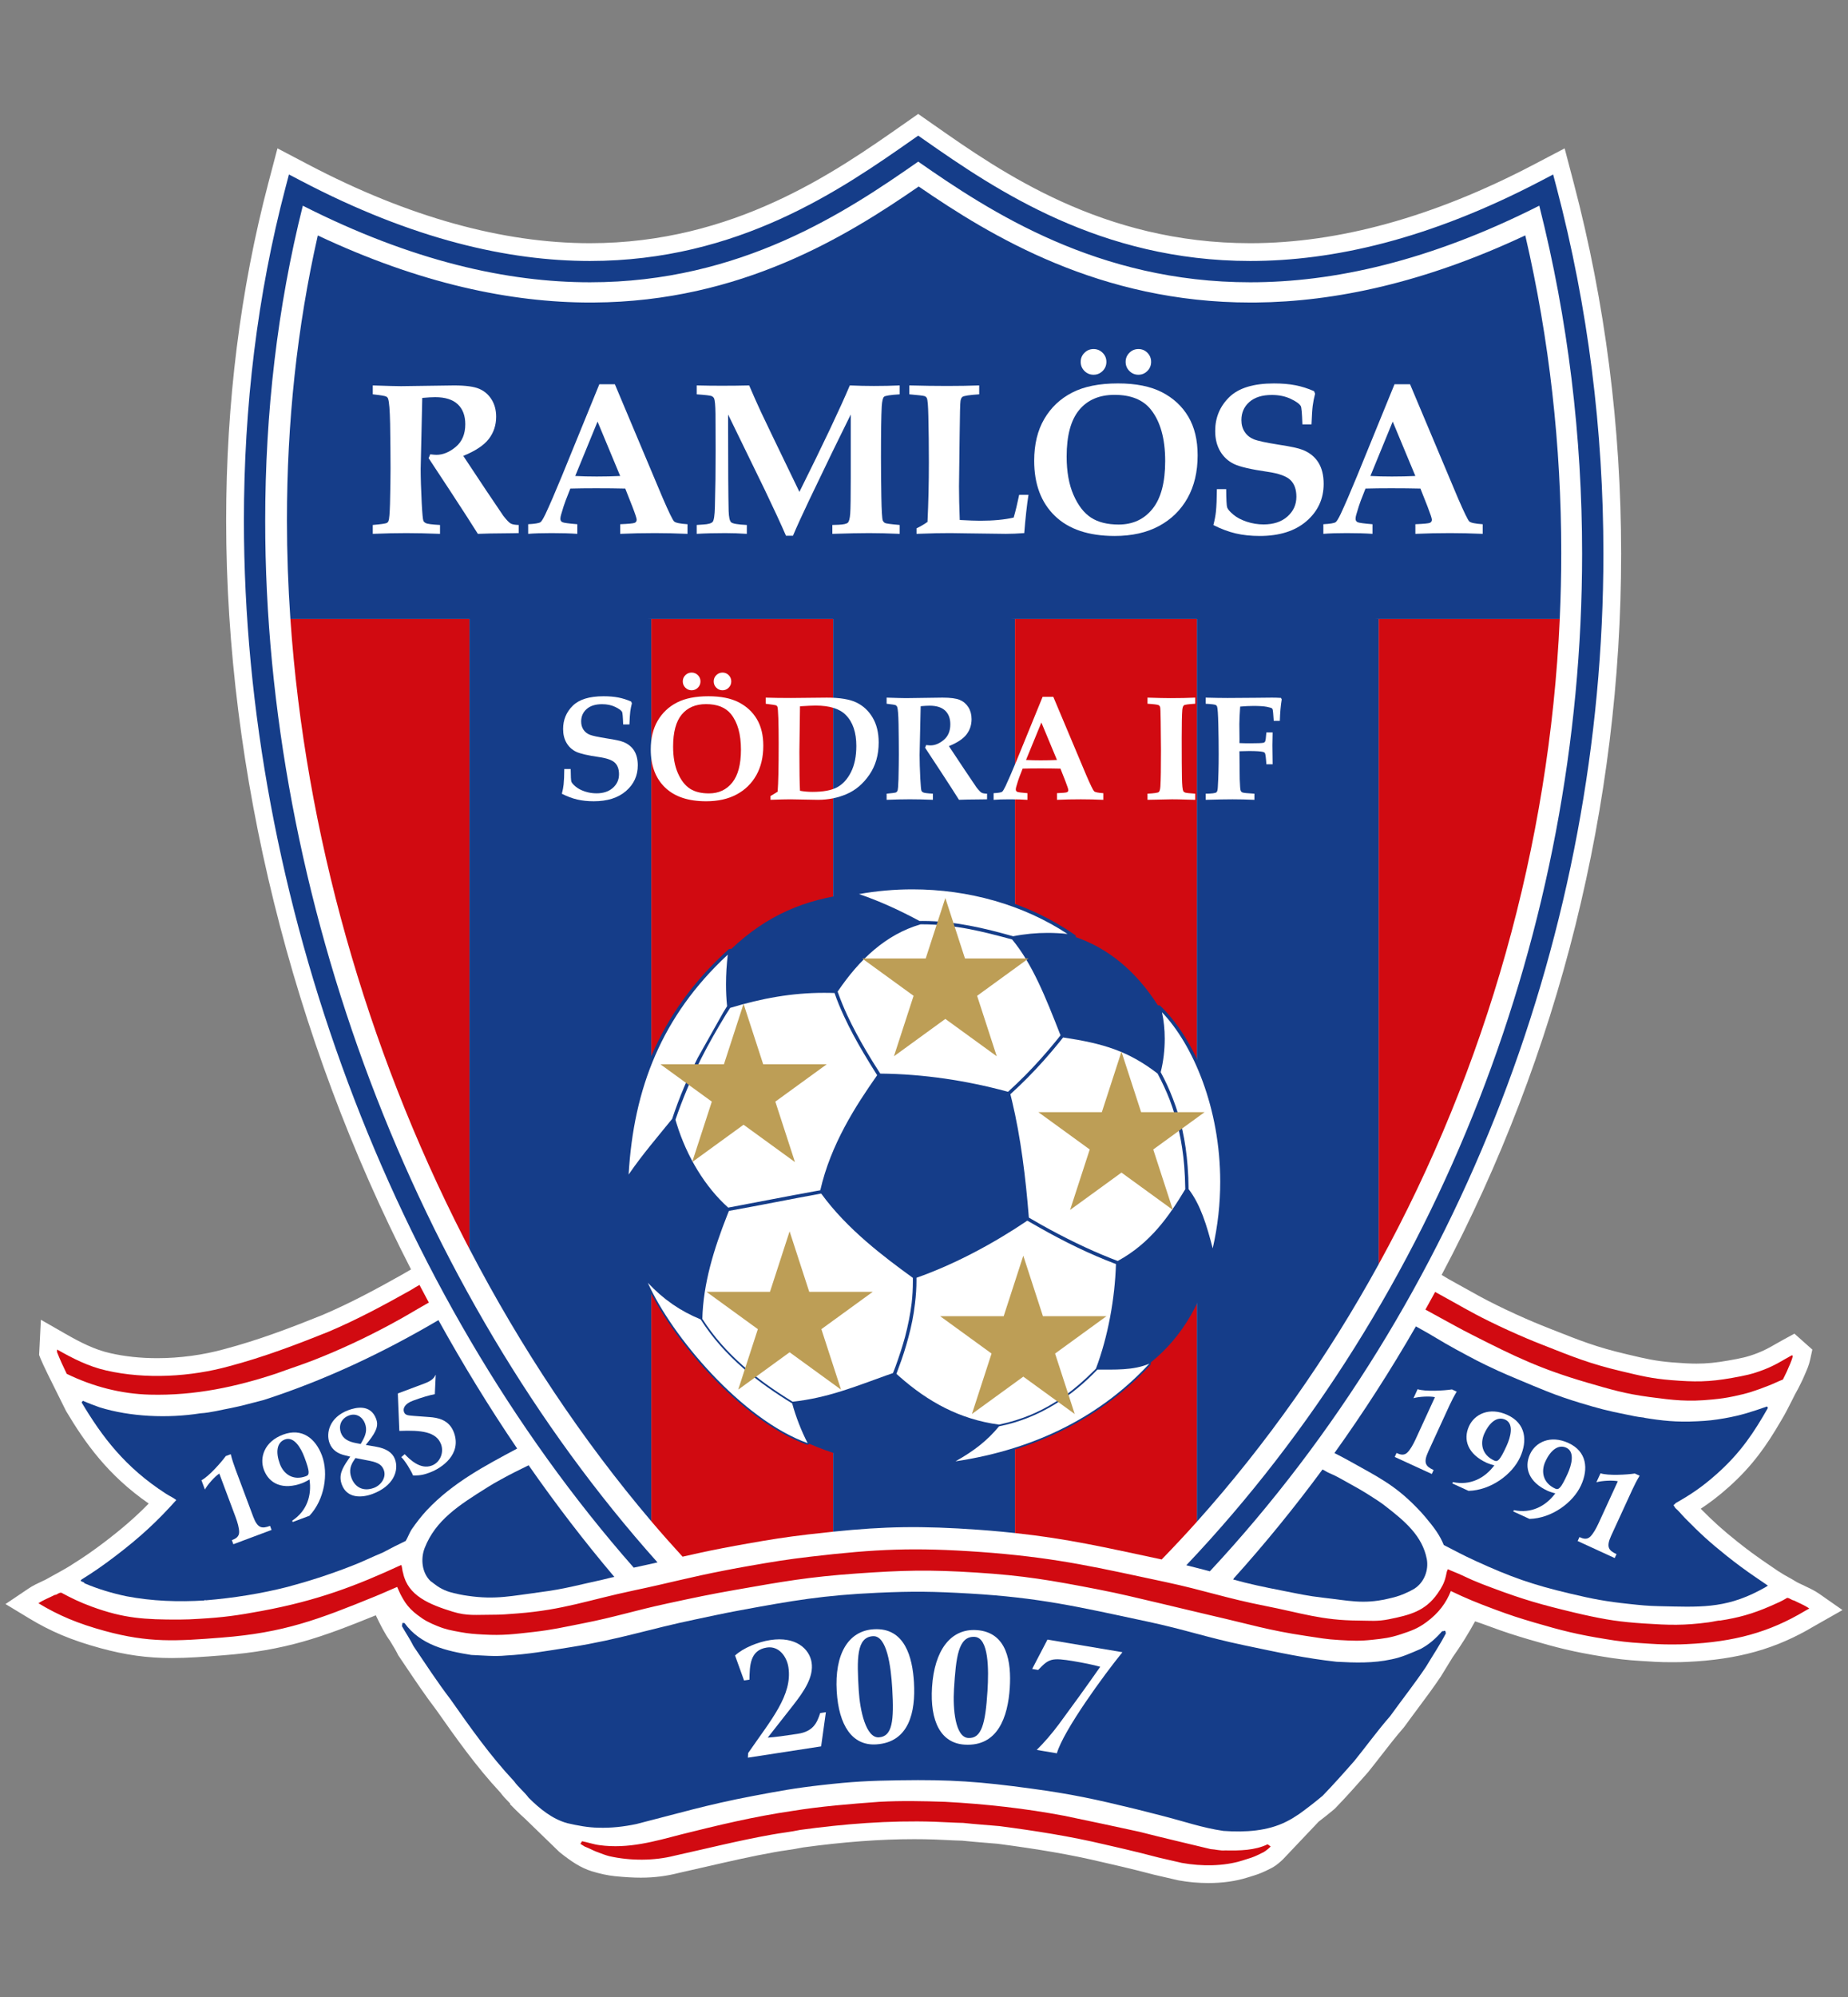
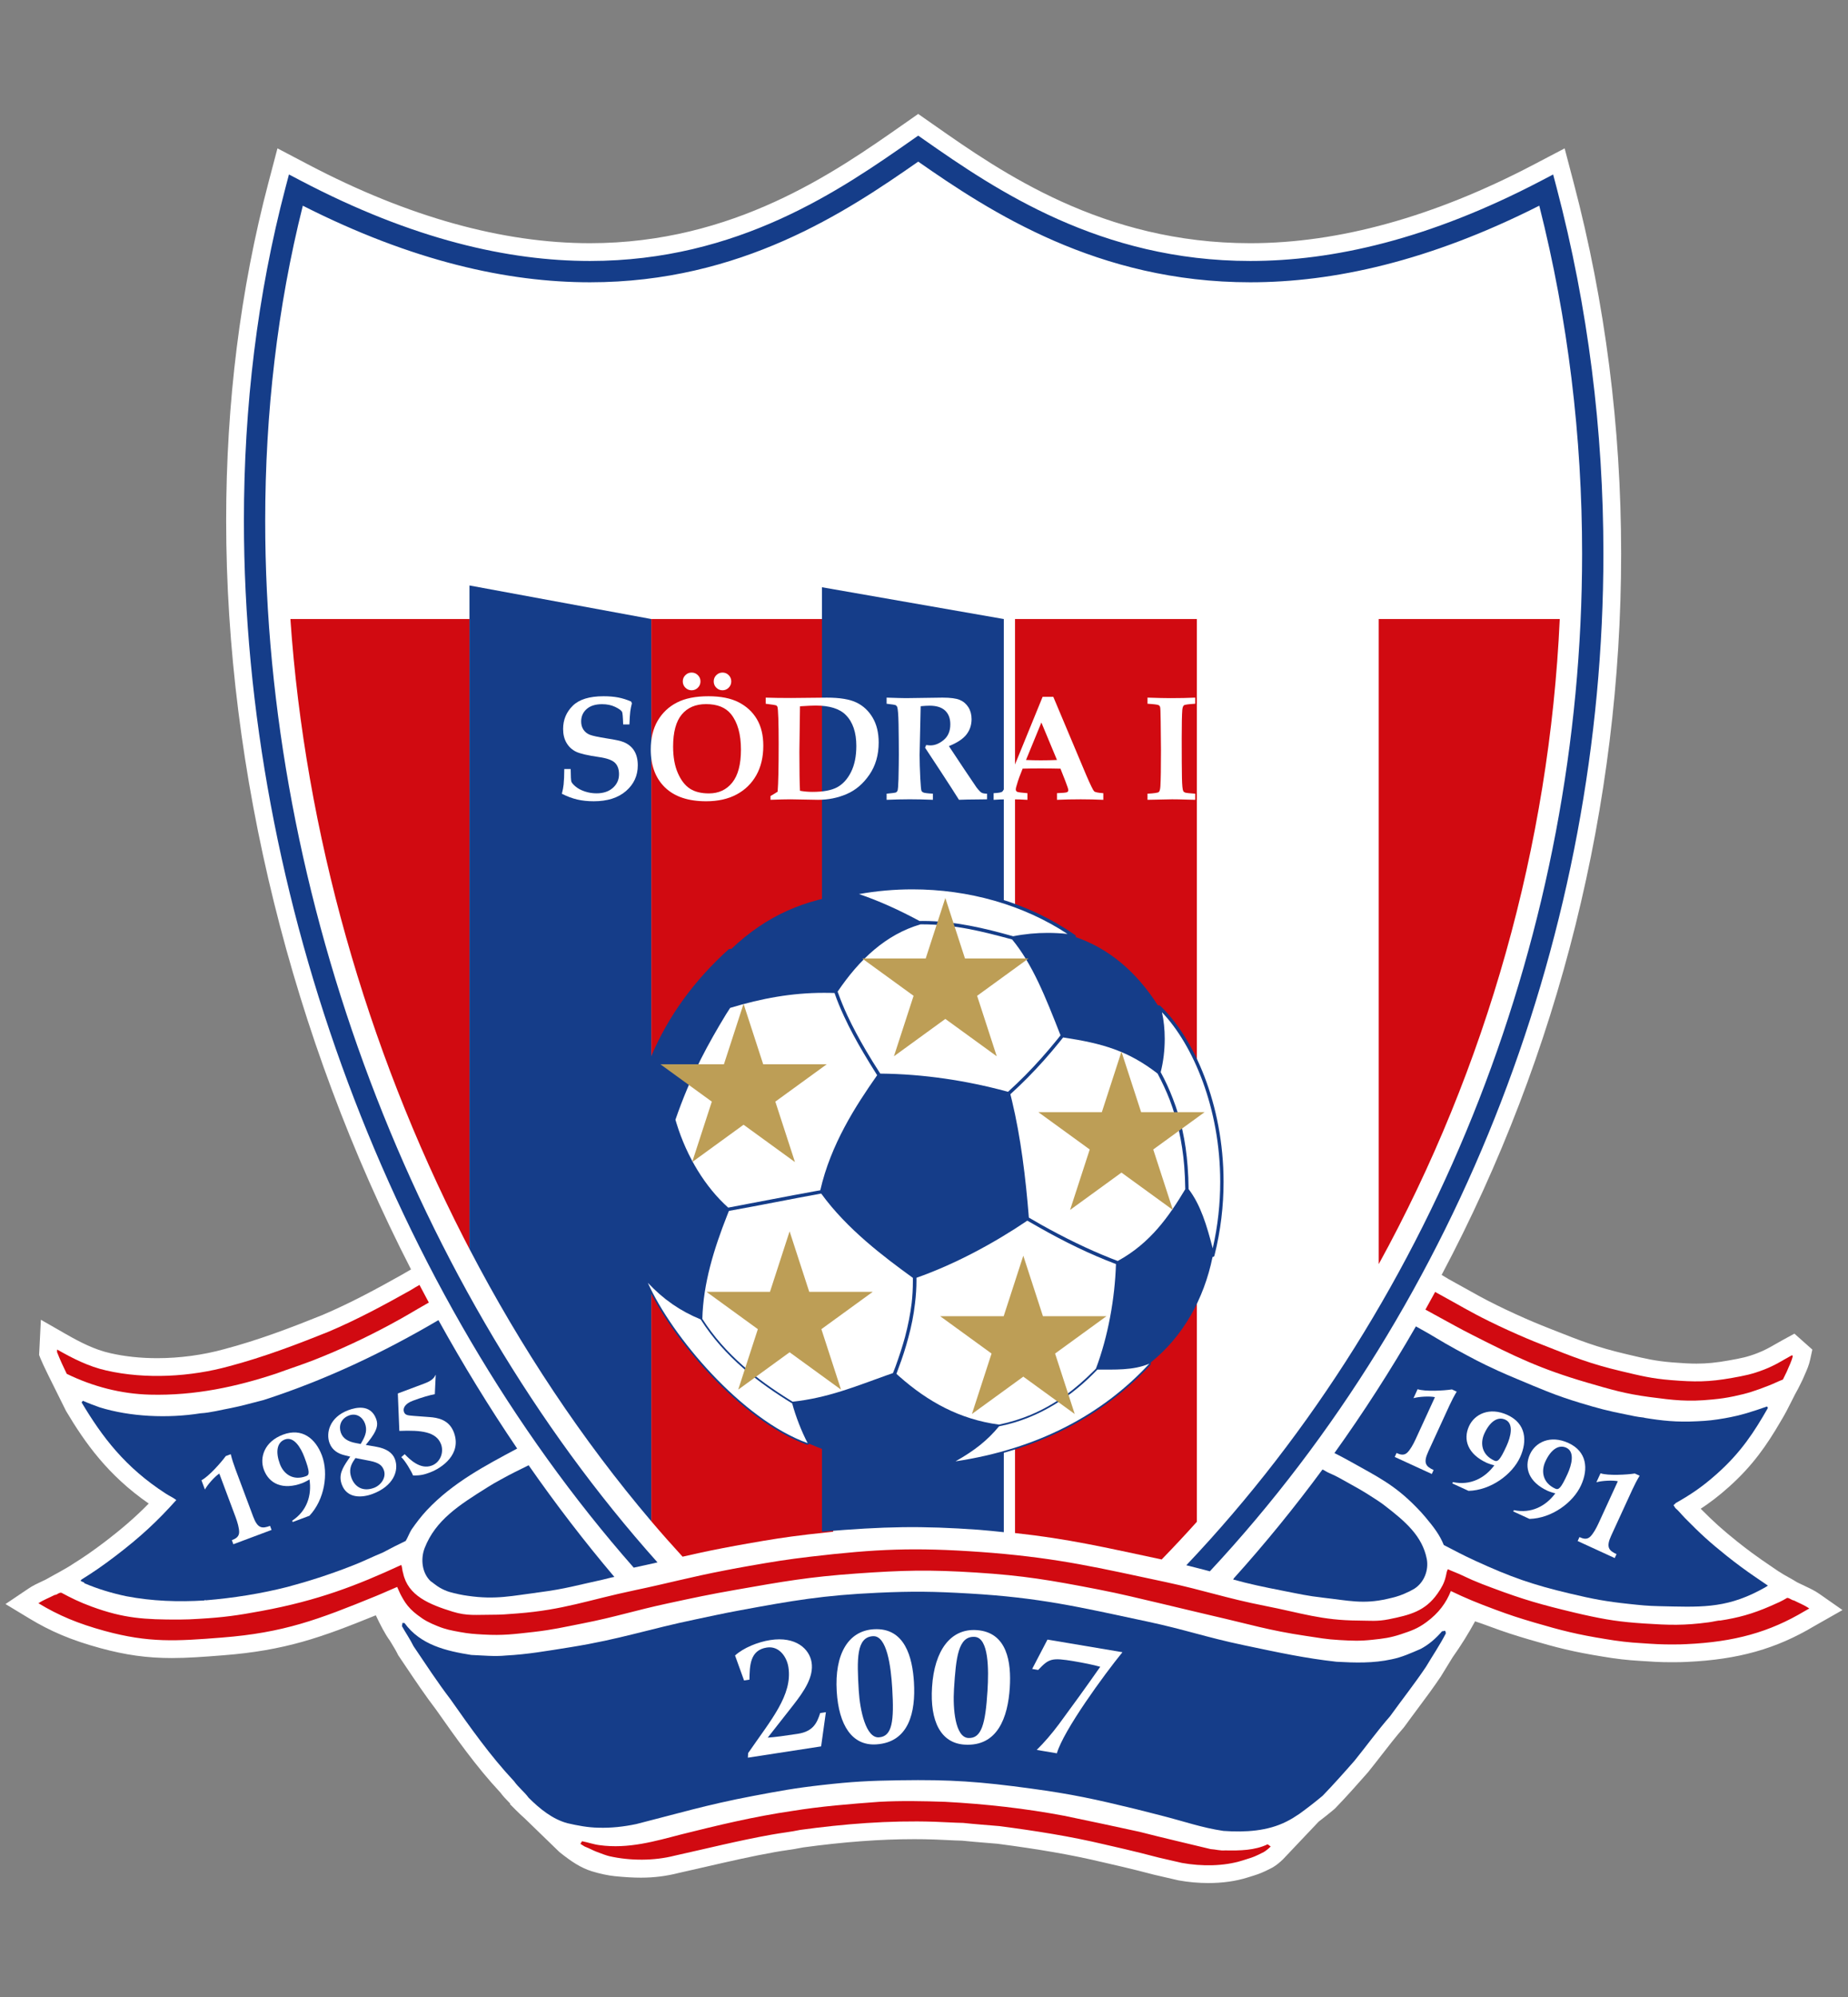
<svg xmlns="http://www.w3.org/2000/svg" version="1.0" id="Layer_1" x="0px" y="0px" width="500px" height="540px" viewBox="0 0 500 540" enable-background="new 0 0 500 540" xml:space="preserve">
  <rect x="0" y="0" width="500" height="540" fill="#808080" stroke="none" />
  <g>
    <path fill="#FFFFFF" d="M485.386,432.777c-0.805-0.348-1.041-0.537-1.358-0.629c-2.154-1.383-3.292-1.793-5.692-3.385   c-2.442-1.691-4.426-2.967-7.169-4.994c-1.601-1.195-2.499-1.861-4.055-3.111c-4.589-3.672-7.051-5.926-11.174-10.115   c-1.044-1.059-1.656-1.932-2.645-2.752L452.786,407l0.556-0.473l-0.049-0.037c3.936-2.205,7.232-4.375,11.234-7.951   c6.205-5.523,9.733-10.793,13.198-16.766l0.002-0.002c1.876-3.055,3.111-6.059,4.66-8.736c0.35-0.709,0.703-1.457,1.061-2.17   c0.548-1.375,1.301-2.752,1.616-4.203l-0.23-0.203c-2.607,1.412-4.469,2.703-7.564,3.896c-3.253,1.256-5.228,1.629-8.664,2.242   c-6.328,1.133-10.073,1.113-16.486,0.592c-5.299-0.426-8.248-1.18-13.425-2.402c-8.412-1.988-12.98-3.832-21.014-7.006   c-3.809-1.498-5.918-2.396-9.647-4.086c-2.05-0.939-3.211-1.484-5.234-2.484c-5.212-2.566-8.002-4.311-13.104-7.088   c-0.508-0.277-3.964-2.396-6.023-3.652c32.548-59.686,50.14-128.034,50.148-196.727c-0.002-33.256-4.126-66.595-12.677-99.072   l-0.921-3.495l-3.2,1.676c-30.445,15.935-56.488,21.71-78.744,21.714c-40.557-0.006-68.858-19.206-88.193-32.739l-1.654-1.156   l-1.653,1.156c-19.363,13.551-47.068,32.733-87.159,32.739c-22.006-0.002-47.839-5.778-78.239-21.714l-3.2-1.68l-0.922,3.499   c-7.646,29.007-11.265,59.384-11.265,90.139c0.028,69.976,18.726,141.951,51.612,204.332c-2.284,1.293-5.941,3.383-6.498,3.727   c-7.201,4.049-14.484,7.955-22.082,11.176c-8.892,3.586-17.823,6.963-27.076,9.404c-10.273,2.842-22.515,3.586-33.181,1.141   c-4.765-1.059-9.171-3.303-13.305-5.666l-0.034,0.672c0.786,2.008,5.705,11.693,6.647,13.619   c5.587,9.363,11.781,17.57,22.789,24.672c1.088,0.709,2.011,1.064,2.832,1.736c-5.037,5.627-9.565,9.889-16.528,15.197   c-3.432,2.602-5.943,4.328-9.093,6.283c-0.739,0.604-6.847,3.934-7.572,4.326c-1.369,0.686-2.849,1.258-4.096,2.098   c5.469,3.309,10.632,5.48,17.947,7.486c11.935,3.26,19.34,2.773,31.683,1.797c16.728-1.305,26.019-4.834,41.56-11.176   c0.898-0.367,1.694-0.711,2.448-1.037c1.535,3.092,3.606,7.984,5.434,10.369l0.005,0.004c0.819,1.369,1.716,2.756,2.405,4.174   c3.273,4.83,6.421,9.68,10.002,14.363c5.394,7.664,10.75,15.271,17.206,22.154c1.133,1.617,2.746,2.84,3.929,4.451   c0.712,0.709,1.455,1.412,2.224,2.084l-0.002,0.002l9.292,9.002c2.72,2.158,4.709,3.506,7.035,4.223   c2.104,0.645,4.021,1.002,5.251,1.125c5.722,0.563,10.168,0.65,15.721-0.771c8.695-1.926,17.355-4.098,26.139-5.666   c2.555-0.477,5.265-0.748,7.82-1.297c11.851-1.615,23.935-2.604,36.297-2.209c2.6,0.076,5.191,0.277,7.795,0.32   c3.229,0.35,6.611,0.582,9.801,0.859c9.643,1.262,19.166,2.756,28.461,4.961c1.57,0.357,8.265,1.855,14.635,3.549l6.293,1.451   c5.245,0.943,11.316,0.928,16.296-0.635c2.156-0.67,2.811-0.83,4.368-1.568l1.503-0.752c0.703-0.432,1.262-0.908,1.847-1.49   l9.763-10.303l-0.01,0.006c1.469-1.107,2.85-2.199,4.292-3.41c2.927-3.021,5.832-6.287,8.627-9.475   c3.188-3.941,6.294-8.227,9.64-12.051c3.35-4.641,6.654-8.816,9.694-13.34c1.071-1.789,2.184-3.533,3.257-5.305l0.032-0.037   c3.64-5.137,6.104-9.652,7.787-13.178c3.891,1.887,2.931,1.283,7.708,3.049c4.09,1.521,6.438,2.273,10.627,3.51   c7.359,2.156,11.598,3.223,19.166,4.439c1.921,0.314,2.993,0.49,4.923,0.709c1.809,0.209,2.832,0.277,4.638,0.395   c3.571,0.246,5.599,0.391,9.18,0.355c1.221-0.004,1.918-0.016,3.144-0.078c12.977-0.598,22.472-3.227,32.081-8.973l1.18-0.668   C488.229,434.039,486.769,433.484,485.386,432.777" />
    <path fill="#FFFFFF" d="M326.928,509.186c-2.669,0-5.357-0.24-7.994-0.715l-0.226-0.047l-6.449-1.488   c-5.813-1.547-11.997-2.947-14.029-3.408l-0.436-0.098c-7.882-1.871-16.481-3.369-27.916-4.869   c-0.979-0.086-1.976-0.166-2.979-0.248c-2.17-0.174-4.411-0.357-6.603-0.588c-1.452-0.029-2.887-0.104-4.276-0.174   c-1.118-0.055-2.237-0.111-3.356-0.145c-1.771-0.057-3.57-0.084-5.365-0.084c-9.127,0-18.932,0.729-29.969,2.227   c-1.545,0.324-3.086,0.553-4.577,0.773c-1.074,0.158-2.145,0.316-3.187,0.512c-6.203,1.107-12.466,2.547-18.522,3.938   c-2.462,0.566-4.922,1.133-7.385,1.678c-3.442,0.875-6.712,1.281-10.281,1.281c-2.013,0-4.179-0.123-7.021-0.402   c-1.796-0.18-4.05-0.656-6.189-1.313c-3.055-0.943-5.559-2.631-8.611-5.051l-0.357-0.314l-9.252-8.963   c-0.758-0.668-1.534-1.398-2.313-2.176l-1.683-1.693l0.121-0.096c-0.129-0.133-0.26-0.268-0.394-0.402   c-0.728-0.746-1.545-1.582-2.297-2.602c-6.581-7.055-12.063-14.836-17.363-22.369c-2.926-3.834-5.58-7.785-8.148-11.605   c-0.649-0.969-1.301-1.938-1.957-2.906l-0.192-0.283l-0.15-0.311c-0.438-0.898-1.02-1.854-1.635-2.863l-0.425-0.699   c-1.345-1.82-2.644-4.396-3.835-6.895c-14.795,6.012-24.489,9.502-41.266,10.813c-5.506,0.434-9.731,0.742-13.933,0.742   c-6.67,0-12.468-0.805-19.388-2.695c-7.702-2.111-13.253-4.432-19.169-8.01l-6.435-3.893l6.238-4.199   c1.184-0.799,2.408-1.365,3.487-1.867c0.361-0.168,0.724-0.336,1.076-0.51c2.392-1.297,6.041-3.334,6.857-3.871l0.396-0.271   c3.111-1.934,5.477-3.568,8.725-6.031c4.763-3.631,8.354-6.738,11.974-10.424c-11.065-7.656-17.26-16.469-22.288-24.893   l-0.19-0.354c-0.225-0.459-0.679-1.365-1.248-2.504c-2.572-5.139-4.934-9.881-5.557-11.477l-0.376-0.961l0.479-9.51l6.787,3.883   c3.697,2.113,7.707,4.201,11.962,5.146c3.948,0.904,8.215,1.359,12.712,1.359c6.099,0,12.374-0.844,18.148-2.439   c9.354-2.469,18.289-5.895,26.559-9.23c7.562-3.207,14.785-7.119,21.455-10.869c0.418-0.254,1.413-0.826,2.528-1.465   c-32.254-62.785-49.993-134.487-50.021-202.445c0-31.868,3.843-62.607,11.424-91.365l2.456-9.33l8.541,4.483   c26.783,14.041,52.355,21.162,76.008,21.164c38.871-0.006,66.272-19.183,84.405-31.872l4.404-3.08l4.406,3.078   c18.132,12.692,45.529,31.868,85.444,31.874c23.941-0.004,49.687-7.126,76.518-21.167l8.539-4.474l2.45,9.327   c8.516,32.331,12.834,66.076,12.836,100.292c-0.009,67.826-16.789,135.147-48.566,194.997c0.937,0.57,1.743,1.057,1.957,1.178   c1.692,0.92,3.146,1.738,4.52,2.508c2.694,1.512,5.022,2.818,8.388,4.477c1.94,0.959,3.026,1.469,5.116,2.428   c3.716,1.684,5.74,2.541,9.403,3.982l0.659,0.26c7.645,3.023,11.856,4.688,19.701,6.541l0.929,0.221   c4.47,1.059,7.168,1.699,11.776,2.07c2.829,0.229,4.778,0.326,6.524,0.326c2.79,0,5.32-0.25,8.732-0.859   c3.367-0.602,4.976-0.912,7.779-1.996c1.909-0.736,3.292-1.529,4.896-2.449c0.672-0.389,1.362-0.783,2.108-1.188l2.963-1.609   l4.846,4.309l-0.596,2.742c-0.323,1.492-0.887,2.762-1.382,3.881c-0.161,0.361-0.322,0.721-0.467,1.08l-0.165,0.371   c-0.188,0.379-0.376,0.766-0.563,1.148l-0.637,1.277c-0.603,1.043-1.179,2.195-1.789,3.414c-0.825,1.648-1.761,3.514-2.919,5.404   c-3.828,6.594-7.702,12.16-14.115,17.869c-2.746,2.455-5.169,4.277-7.573,5.848c3.641,3.664,5.922,5.701,9.965,8.938   c1.419,1.139,2.276,1.779,3.696,2.84l0.232,0.174c1.811,1.338,3.289,2.342,4.854,3.406c0.705,0.477,1.418,0.961,2.174,1.484   c1.063,0.703,1.883,1.158,2.749,1.641c0.729,0.402,1.478,0.818,2.404,1.398c0.192,0.086,0.358,0.172,0.5,0.244   c0.132,0.068,0.303,0.158,0.568,0.271l0.284,0.133c0.374,0.191,0.755,0.371,1.137,0.549c1.093,0.514,2.329,1.096,3.566,1.961   l6.236,4.359l-7.748,4.395c-10.234,6.105-20.487,8.984-34.277,9.619c-1.279,0.066-2.071,0.08-3.35,0.084   c-0.334,0.004-0.683,0.004-1.02,0.004c-3.096,0-5.175-0.141-8.323-0.357l-0.183-0.014c-1.872-0.121-2.948-0.195-4.855-0.414   c-2.062-0.234-3.226-0.426-5.152-0.742c-7.903-1.27-12.294-2.389-19.739-4.57c-4.181-1.232-6.625-2.008-10.95-3.615   c-1.518-0.563-2.436-0.875-3.119-1.107c-0.251-0.086-0.479-0.164-0.692-0.238c-1.782,3.277-3.812,6.527-6.059,9.701   c-0.449,0.74-0.904,1.475-1.361,2.211c-0.589,0.949-1.179,1.902-1.758,2.867l-0.136,0.215c-1.992,2.965-4.025,5.691-6.178,8.578   c-1.189,1.596-2.396,3.213-3.608,4.893l-0.279,0.352c-2.021,2.309-4.021,4.887-5.954,7.377c-1.188,1.531-2.372,3.055-3.566,4.531   l-0.123,0.148c-2.772,3.158-5.754,6.514-8.787,9.648l-0.362,0.336c-1.327,1.113-2.652,2.172-4.15,3.311l-9.593,10.119   c-0.919,0.916-1.76,1.59-2.725,2.182l-0.362,0.201l-1.596,0.797c-1.655,0.785-2.559,1.063-4.198,1.568l-0.802,0.248   C334.362,508.684,330.798,509.186,326.928,509.186z M320.747,499.039c2.013,0.355,4.148,0.543,6.181,0.543   c2.853,0,5.521-0.365,7.716-1.053l0.842-0.26c1.46-0.449,1.868-0.576,2.865-1.047l1.231-0.615c0.246-0.166,0.48-0.365,0.782-0.664   l9.713-10.248l2.601,2.465l-2.02-2.988c1.428-1.08,2.677-2.066,3.909-3.098c2.808-2.91,5.611-6.063,8.229-9.047   c1.135-1.406,2.259-2.855,3.388-4.309c1.974-2.541,4.014-5.17,6.165-7.641c1.197-1.656,2.389-3.256,3.563-4.832   c2.056-2.756,3.998-5.361,5.839-8.092c0.582-0.973,1.178-1.932,1.771-2.891c0.48-0.773,0.96-1.547,1.432-2.326l0.346-0.5   c2.833-4.02,5.271-8.156,7.246-12.295l2.08-4.361l4.348,2.107c2.34,1.133,2.613,1.227,3.924,1.672   c0.732,0.25,1.721,0.588,3.358,1.193c4.065,1.512,6.37,2.242,10.32,3.406c7.028,2.061,11.164,3.115,18.569,4.307   c1.856,0.305,2.871,0.469,4.704,0.68c1.687,0.193,2.619,0.258,4.402,0.373l0.202,0.012c3.055,0.211,4.899,0.338,7.665,0.338   l0.959-0.004c1.222-0.004,1.84-0.016,2.939-0.072c9.273-0.428,16.465-1.896,23.261-4.875c-0.04-0.021-0.08-0.043-0.121-0.066   c-0.945-0.523-2.018-1.119-3.475-2.086c-0.813-0.561-1.501-1.027-2.183-1.492c-1.575-1.068-3.203-2.176-5.188-3.641l-0.254-0.189   c-1.45-1.084-2.408-1.801-3.952-3.039c-4.615-3.693-7.216-6.047-11.592-10.492c-0.464-0.471-0.856-0.912-1.229-1.328   c-0.425-0.479-0.731-0.824-1.059-1.096l-0.576-0.477l-1.536-2.4l-3.559-2.666l6.389-3.645c3.484-1.951,6.584-3.947,10.383-7.342   c5.508-4.904,8.767-9.604,12.242-15.596l0.347-0.574c0.536-0.904,1.026-1.826,1.494-2.74c-1.884,0.533-3.64,0.863-5.961,1.277   c-3.955,0.707-7.073,1.008-10.422,1.008c-2.019,0-4.201-0.105-7.298-0.357c-5.337-0.43-8.472-1.174-13.22-2.299l-0.921-0.219   c-8.521-2.012-13.228-3.873-21.022-6.955l-0.651-0.256c-3.787-1.49-6.002-2.428-9.864-4.178c-2.106-0.967-3.313-1.531-5.381-2.555   c-3.594-1.77-6.025-3.135-8.841-4.715c-1.34-0.752-2.759-1.551-4.43-2.459c-0.438-0.24-1.648-0.973-4.839-2.922l-5.297-3.23   l2.189-4.018c32.416-59.445,49.555-126.678,49.563-194.429c-0.002-32.572-4.01-64.696-11.916-95.524   c-27.454,14.033-53.96,21.146-78.822,21.15c-42.079-0.005-71.777-20.201-89.848-32.837c-19.121,13.371-47.709,32.832-88.813,32.837   c-24.58-0.002-50.92-7.117-78.321-21.15c-6.971,27.292-10.504,56.41-10.504,86.592c0.028,67.917,18.161,139.688,51.059,202.091   l2.174,4.123l-4.056,2.295c-2.721,1.541-5.92,3.375-6.339,3.633l-0.171,0.1c-6.933,3.898-14.464,7.98-22.563,11.414   c-8.639,3.484-17.913,7.037-27.725,9.625c-6.541,1.811-13.702,2.773-20.652,2.773c-5.219,0-10.207-0.537-14.827-1.596   c-0.864-0.191-1.716-0.418-2.554-0.672c0.501,1.004,0.913,1.824,1.158,2.324c5.432,9.074,11.131,16.453,21.171,22.93   c0.362,0.236,0.684,0.41,0.986,0.576c0.687,0.379,1.463,0.809,2.282,1.479l3.887,3.18l-3.35,3.74   c-5.489,6.131-10.311,10.564-17.195,15.813c-3.444,2.611-6.082,4.438-9.39,6.494c-0.708,0.484-2.004,1.254-3.874,2.305   c2.645,1.092,5.496,2.037,8.81,2.947c6.044,1.648,11.086,2.354,16.853,2.354c3.849,0,7.891-0.297,13.182-0.715   c16.036-1.25,24.786-4.574,40.124-10.836c0.861-0.352,1.629-0.684,2.354-0.998l4.183-1.809l2.026,4.082   c0.396,0.797,0.825,1.709,1.277,2.668c1.039,2.205,2.306,4.893,3.319,6.426l0.159,0.117l1.032,1.707   c0.647,1.063,1.314,2.154,1.912,3.34c0.602,0.889,1.199,1.779,1.796,2.668c2.619,3.896,5.092,7.578,7.862,11.201l0.113,0.154   c5.423,7.705,10.544,14.984,16.78,21.633l0.235,0.25l0.196,0.279c0.361,0.518,0.923,1.092,1.518,1.701   c0.66,0.676,1.4,1.434,2.101,2.336c0.601,0.59,1.191,1.141,1.764,1.641l4.363,3.816l-0.232,0.182l5.164,5.002   c2.49,1.965,3.887,2.82,5.282,3.25c1.801,0.553,3.408,0.846,4.311,0.936c2.514,0.248,4.39,0.357,6.077,0.357   c2.81,0,5.27-0.309,7.979-1.002l0.151-0.035c2.463-0.547,4.923-1.111,7.385-1.678c6.17-1.418,12.55-2.885,18.949-4.027   c1.152-0.215,2.347-0.393,3.503-0.563c1.465-0.217,2.849-0.422,4.151-0.703l0.361-0.063c13.82-1.885,25.827-2.611,37.099-2.25   c1.176,0.033,2.362,0.094,3.55,0.154c1.443,0.072,2.806,0.141,4.172,0.164l0.434,0.027c2.132,0.229,4.385,0.412,6.563,0.588   c1.06,0.086,2.109,0.172,3.14,0.262l0.208,0.021c11.826,1.549,20.753,3.105,28.947,5.051l0.383,0.086   c2.066,0.469,8.337,1.889,14.3,3.473L320.747,499.039z" />
    <path fill="#153D89" d="M71.754,140.813c0-29.071,3.284-57.759,10.178-85.191c29.705,15.05,55.458,20.711,77.685,20.709   c40.835,0.008,69.448-19.101,88.815-32.628c19.418,13.541,48.578,32.634,89.846,32.628c22.46,0.002,48.417-5.659,78.192-20.713   c7.813,30.878,11.588,62.535,11.588,94.124c0.009,101.022-38.644,201.327-107.087,273.51c2.239,0.553,4.317,1.096,6.372,1.639   c68.163-73.133,106.468-173.769,106.477-275.149c-0.002-33.254-4.126-66.593-12.677-99.072l-0.923-3.491l-3.2,1.674   c-30.443,15.935-56.486,21.712-78.742,21.716c-40.555-0.008-68.856-19.208-88.195-32.741l-1.651-1.156l-1.652,1.156   c-19.364,13.553-47.069,32.733-87.162,32.741c-22.004-0.002-47.838-5.78-78.237-21.716l-3.202-1.678l-0.92,3.495   c-7.646,29.009-11.267,59.388-11.267,90.143c0.042,102.11,39.833,208.486,105.47,283.085c2.351-0.496,4.454-0.967,6.431-1.42   C112.063,348.922,71.71,242.565,71.754,140.813" />
-     <path fill="#153D89" d="M176.222,167.392h49.205h49.201h49.203h49.205h48.973c0.27-5.941,0.41-11.89,0.408-17.839v-0.171   c-0.004-28.754-3.186-57.549-9.735-85.734c-27.206,12.777-51.487,17.949-72.911,18.153l-0.013,0.005h-1.319h-0.023h-0.014h-0.021   c-40.747,0.012-70.212-17.9-89.818-31.377c-19.346,13.351-48.041,31.141-87.959,31.374l-0.017,0.004h-0.845h-0.016   c-21.534,0.004-46.066-5.113-73.739-18.137c-5.64,24.824-8.348,50.665-8.346,76.856v0.027l-0.002,0.074v0.058   c0,8.872,0.32,17.782,0.933,26.707h48.446v170.335h0.002V167.392H176.222z" />
    <path fill="#D10A11" d="M78.572,167.392c3.959,57.594,20.497,115.731,46.884,167.325c0.515,1.006,1.04,2.006,1.561,3.01V167.392   H78.572z" />
    <path fill="#153D89" d="M127.02,158.313v179.413c13.905,26.684,30.442,51.553,49.202,73.641V167.392L127.02,158.313z" />
    <path fill="#D10A11" d="M202.183,417.402c6.41-1.123,10.039-1.721,16.499-2.484c2.37-0.279,4.601-0.525,6.743-0.744V167.392   h-49.202v243.976c2.765,3.26,5.597,6.434,8.456,9.568c3.287-0.758,6.682-1.502,10.895-2.314   C198.146,418.127,199.608,417.852,202.183,417.402" />
-     <path fill="#153D89" d="M264.807,413.66c1.185,0.088,1.851,0.133,3.035,0.234c2.39,0.201,4.637,0.418,6.784,0.65V167.392   l-49.2-8.598v255.382C239.417,412.736,249.235,412.553,264.807,413.66" />
+     <path fill="#153D89" d="M264.807,413.66c2.39,0.201,4.637,0.418,6.784,0.65V167.392   l-49.2-8.598v255.382C239.417,412.736,249.235,412.553,264.807,413.66" />
    <path fill="#D10A11" d="M274.626,167.392v247.153c14.335,1.551,24.12,3.834,39.681,7.145c3.235-3.34,6.424-6.732,9.524-10.197   V167.392H274.626z" />
-     <path fill="#153D89" d="M323.831,157.833V411.49c18.96-21.176,35.435-44.619,49.203-69.666V167.392L323.831,157.833z" />
    <path fill="#D10A11" d="M373.034,341.824c29.164-53.059,46.193-113.31,48.977-174.433h-48.977V341.824z" />
    <path fill="#D10A11" d="M268.486,419.906c18.44,1.549,28.691,4.018,46.801,7.871c10.584,2.258,16.373,4.381,26.997,6.463   c9.791,1.918,15.296,3.92,25.274,3.971c3.207,0.02,5.074,0.281,8.219-0.355c5.683-1.143,9.817-2.18,13.154-6.932   c1.141-1.627,1.844-2.91,2.232-4.598c0.198-0.707,0.198-1.385,0.593-2.006c0.943,0.469,1.803,0.752,2.956,1.258   c1.421,0.625,2.194,1.035,3.612,1.656c2.109,0.902,3.329,1.361,5.473,2.158c8.453,3.176,13.39,4.557,22.158,6.654   c0.916,0.223,1.446,0.346,2.363,0.549c6.363,1.416,10.032,1.98,16.534,2.406c6.804,0.445,10.72,0.576,17.473-0.32   c1.201-0.156,2.646-0.545,3.073-0.471c4.804-0.744,8.623-1.738,13.733-3.971c1.756-0.771,2.994-1.297,4.408-2.168   c0.709,0.037,1.18,0.629,1.845,0.705c1.383,0.709,2.844,1.262,4.142,2.17l-1.182,0.668c-9.607,5.748-19.103,8.375-32.079,8.973   c-1.228,0.064-1.923,0.074-3.144,0.078c-3.583,0.035-5.606-0.109-9.18-0.355c-1.806-0.117-2.829-0.186-4.636-0.395   c-1.932-0.221-3.004-0.396-4.925-0.709c-7.57-1.217-11.807-2.283-19.164-4.439c-4.191-1.238-6.539-1.988-10.629-3.51   c-4.777-1.766-8.145-3.148-12.038-5.035c-1.264,3.188-3.259,5.947-6.619,8.42c-2.407,1.768-4.087,2.328-6.926,3.279   c-2.896,0.949-4.638,1.16-7.684,1.482c-3.446,0.375-5.426,0.271-8.889,0.076c-3.613-0.193-5.634-0.605-9.212-1.137   c-9.868-1.457-15.273-3.166-24.993-5.391c-5.382-1.236-8.396-2.02-13.77-3.27c-6.84-1.58-10.671-2.598-17.558-3.934   c-12.684-2.457-19.929-3.705-32.824-4.523c-12.626-0.807-19.822-0.625-32.434,0.271c-12.735,0.902-19.87,2.164-32.438,4.377   c-7.26,1.268-11.326,2.139-18.535,3.697c-9.055,1.941-14.022,3.652-23.101,5.43c-5.106,1-7.979,1.691-13.142,2.285   c-5.308,0.592-8.34,1.01-13.659,0.703c-2.46-0.137-3.852-0.225-6.264-0.668c-2.438-0.447-3.848-0.689-6.14-1.617   c-2.247-0.908-3.512-1.545-5.438-3.025c-0.754-0.586-1.179-0.934-1.847-1.615c-1.157-1.209-1.665-2.045-2.479-3.506   c-0.508-0.916-0.75-1.646-1.138-2.441c-1.925,0.795-3.563,1.58-5.868,2.518c-15.541,6.344-24.831,9.871-41.562,11.176   c-12.341,0.977-19.746,1.463-31.681-1.795c-7.315-2.008-12.479-4.18-17.949-7.488c1.34-0.9,2.95-1.494,4.401-2.244   c0.673,0,1.106-0.705,1.815-0.596c2.642,1.422,4.893,2.537,8.184,3.748c8.761,3.219,14.337,3.518,23.656,3.506   c2.136-0.008,3.347-0.076,5.474-0.203c6.61-0.387,10.331-0.916,16.845-2.123c15.253-2.828,25.7-6.852,37.784-12.441   c0.313,0.672,0.241,1.496,0.513,2.207c1.259,6.098,7.086,8.475,13.423,10.432c3.896,1.199,6.351,0.816,10.432,0.826   c2.748,0.006,4.3-0.143,7.042-0.352c12.494-0.955,19.26-3.643,31.53-6.223c9.659-2.027,15.025-3.566,24.713-5.43   c2.573-0.496,4.034-0.775,6.611-1.223c6.407-1.119,10.036-1.717,16.497-2.48c17.874-2.098,28.17-2.539,46.125-1.258   C266.636,419.76,267.301,419.807,268.486,419.906" />
    <path fill="#153D89" d="M262.248,430.893c19.01,1.1,29.605,3.617,48.213,7.592c10.218,2.182,15.8,4.227,26.019,6.375   c9.749,2.055,16.646,3.545,25.149,4.488c4.959,0.277,9.917,0.434,14.916-0.666c2.763-0.549,5.237-1.691,7.799-2.789   c2.277-1.188,4.175-2.875,5.87-4.842c0.272,0.236,0.779-0.436,0.895,0.195l0.082,0.432c-1.618,3.146-3.575,6.021-5.383,9.051   c-3.04,4.525-6.345,8.699-9.696,13.34c-3.346,3.824-6.449,8.111-9.64,12.051c-2.795,3.188-5.698,6.453-8.627,9.475   c-2.076,1.742-4.013,3.232-6.291,4.889c-1.101,0.748-2.284,1.494-3.499,2.086c-5.04,2.555-11.065,2.947-17.048,2.518   c-5.897-0.867-10.424-2.531-17.078-4.219c-2.596-0.645-4.059-1.051-6.646-1.688c-10.94-2.656-17.159-4.031-28.311-5.543   c-13.771-1.881-21.674-2.461-35.584-2.242c-8.218,0.119-12.877,0.369-21.054,1.297c-7.308,0.82-11.399,1.588-18.613,2.951   c-12.448,2.342-21.099,4.957-31.568,7.594c-3.352,0.703-6.769,1.098-10.273,0.982c-2.792-0.043-5.668-0.588-8.385-1.219   c-4.053-1.104-7.512-3.932-10.469-6.887c-1.183-1.611-2.797-2.834-3.931-4.451c-6.457-6.883-11.813-14.49-17.206-22.154   c-3.581-4.684-6.728-9.533-10-14.363c-0.905-1.857-2.163-3.662-3.143-5.439l0.155-0.867l0.549,0.043   c4.333,5.943,11.296,7.553,18.065,8.627c3.026,0.117,6.255,0.465,9.369,0.152c5.866-0.318,10.79-1.186,17.635-2.279   c13.397-2.158,20.685-4.797,33.97-7.557c4.523-0.953,7.063-1.525,11.608-2.367c14.438-2.672,22.687-4.094,37.354-4.768   C247.109,430.246,252.595,430.334,262.248,430.893" />
    <path fill="#D10A11" d="M287.916,490.994c6.767,1.416,13.573,2.828,20.38,4.334c6.381,1.646,12.788,3.104,19.255,4.678   c1.335,0.076,2.637,0.477,3.925,0.354c4.021,0.08,8.07,0,11.505-1.656l0.821,0.6c-0.587,0.58-1.146,1.057-1.851,1.488l-1.503,0.752   c-1.556,0.738-2.21,0.898-4.366,1.568c-4.978,1.563-11.051,1.578-16.294,0.635l-6.295-1.451   c-6.372-1.693-13.063-3.191-14.637-3.549c-9.295-2.209-18.816-3.699-28.457-4.961c-3.189-0.277-6.573-0.51-9.801-0.859   c-2.605-0.043-5.199-0.244-7.795-0.32c-12.362-0.395-24.448,0.594-36.3,2.209c-2.555,0.549-5.265,0.82-7.818,1.295   c-8.785,1.57-17.445,3.742-26.138,5.668c-5.554,1.42-12.006,1.42-17.64,0.154c-0.703-0.154-2.181-0.686-3.547-1.223   c-1.267-0.494-1.404-0.703-3.177-1.406l-1.146-0.715l0.438-0.711c1.574,0.283,3.141,0.869,4.763,1.063   c7.754,1.066,14.987-1.063,22.08-2.908c9.91-2.479,19.75-4.844,30.025-6.338c7.714-1.258,15.627-1.889,23.571-2.477   c5.913-0.318,11.893-0.197,17.758,0C266.659,487.805,277.485,489.021,287.916,490.994" />
    <path fill="#D10A11" d="M111.106,348.867c-7.202,4.051-14.484,7.953-22.082,11.178c-8.895,3.586-17.826,6.963-27.077,9.406   c-10.276,2.838-22.517,3.582-33.181,1.137c-4.764-1.057-9.171-3.303-13.305-5.666l-0.033,0.672c0.785,2.012,1.688,3.973,2.63,5.898   c7.006,3.428,14.721,5.439,22.517,5.631c12.2,0.313,23.459-2.166,34.161-5.703c3.425-1.26,7.005-2.406,10.193-3.66   c7.126-2.793,14.001-6.012,20.744-9.646c4.882-2.629,5.384-3.084,10.354-5.895c-0.851-1.586-1.696-3.174-2.531-4.768   C112.682,347.896,111.876,348.393,111.106,348.867" />
    <path fill="#D10A11" d="M484.834,366.459c-2.607,1.412-4.469,2.703-7.564,3.895c-3.253,1.258-5.229,1.633-8.664,2.246   c-6.328,1.131-10.073,1.109-16.486,0.592c-5.299-0.428-8.248-1.18-13.423-2.406c-8.414-1.986-12.982-3.83-21.016-7.006   c-3.807-1.494-5.918-2.396-9.647-4.086c-2.05-0.938-3.211-1.482-5.236-2.482c-5.21-2.566-8-4.309-13.103-7.088   c-0.706-0.385-1.002-0.551-1.4-0.773c-0.867,1.6-1.742,3.189-2.631,4.773c1.197,0.656,2.347,1.305,3.834,2.102   c3.373,1.826,5.24,2.914,8.66,4.645c11.781,5.988,18.603,9.293,31.279,12.998c6.474,1.875,10.152,2.996,16.82,3.889   c6.599,0.879,10.424,1.336,17.039,0.67c2.289-0.225,3.579-0.4,5.827-0.867c3.704-0.766,5.751-1.465,9.282-2.836   c1.569-0.602,2.642-1.178,3.982-1.689c0.35-0.705,0.703-1.453,1.059-2.168c0.55-1.375,1.303-2.752,1.618-4.203L484.834,366.459z" />
    <path fill="#153D89" d="M71.312,378.58c-2.875,0.711-5.816,1.578-8.819,2.168c-2.632,0.473-5.505,1.258-8.225,1.414   c-8.892,1.418-19.086,0.949-27.313-1.613c-1.533-0.549-3.032-1.1-4.525-1.77l-0.354,0.436c5.585,9.363,11.78,17.568,22.787,24.672   c1.09,0.707,2.013,1.066,2.833,1.738c-5.036,5.623-9.564,9.885-16.529,15.193c-3.43,2.604-5.942,4.33-9.091,6.287   c-0.788,0.637,0.674,0.484,0.784,1.029c3.623,1.535,7.407,2.678,11.302,3.498c7.004,1.346,14.133,1.574,21.171,1.146l0.079-0.15   l0.234,0.109c7.604-0.629,14.998-1.814,22.122-3.621c5.633-1.496,11.336-3.34,16.927-5.508c3.068-1.141,5.943-2.592,8.93-3.818   c2.049-1.104,4.057-2.125,6.143-3.113c0.594-0.98,0.942-2.043,1.573-3.072c1.261-1.803,2.597-3.58,4.174-5.266   c7.042-7.465,15.721-11.988,24.409-16.643c-7.552-11.135-14.668-22.74-21.302-34.727C103.638,365.787,87.908,373.219,71.312,378.58   " />
    <path fill="#153D89" d="M365.409,395.229c7.36,4.127,11.894,6.281,17.79,12.322c1.022,1.047,1.585,1.637,2.518,2.76   c2.234,2.678,3.78,4.672,4.92,7.473c2.832,1.457,5.129,2.707,8.5,4.254c9.65,4.422,15.385,6.449,25.706,8.887   c6.169,1.469,9.716,2.135,16.009,2.799c3.13,0.334,4.897,0.527,8.039,0.594c10.686,0.23,17.612,0.754,27.075-4.207   c0.939-0.502,1.659-0.871,2.369-1.346c-2.442-1.691-4.426-2.965-7.171-4.994c-1.597-1.193-2.497-1.861-4.053-3.109   c-4.589-3.676-7.051-5.928-11.174-10.117c-1.046-1.059-1.658-1.93-2.645-2.752L452.786,407l0.556-0.471l-0.049-0.041   c3.938-2.203,7.234-4.375,11.234-7.949c6.571-5.848,10.14-11.41,13.808-17.826l-0.239-0.398c-3.826,1.338-6.884,2.387-11.448,3.189   c-2.882,0.496-4.527,0.684-7.438,0.816c-5.608,0.289-9.575-0.156-14.331-0.938l0.036-0.037c-2.396-0.268-3.062-0.484-5.001-0.869   c-4.863-0.951-7.573-1.674-12.322-3.109c-6.807-2.061-10.51-3.701-17.076-6.453c-2.066-0.865-3.229-1.354-5.272-2.281   c-4.536-2.066-7.006-3.414-11.381-5.787c-4.033-2.189-6.162-3.67-10.194-5.861c-0.21-0.117-0.396-0.219-0.578-0.324   c-6.797,11.809-14.156,23.25-22.043,34.258C362.435,393.615,363.747,394.297,365.409,395.229" />
    <path fill="#153D89" d="M135.431,400.113c-1.36,0.758-2.146,1.174-3.462,2.012c-7.851,4.91-14.129,8.932-17.079,16.486   c-1.146,2.988-0.716,6.77,1.649,8.979c0.431,0.23,1.423,1.152,2.441,1.723c1.9,1.088,3.169,1.348,5.314,1.814   c0.896,0.191,1.408,0.264,2.316,0.398c7.544,1.098,11.967-0.012,19.526-0.99c6.678-0.857,10.347-1.959,16.927-3.383   c1.229-0.27,2.151-0.574,3.16-0.74c-8.102-9.564-15.848-19.656-23.195-30.197C140.551,397.443,138.333,398.492,135.431,400.113" />
    <path fill="#153D89" d="M333.644,427.104c4.411,1.229,8.155,2.006,13.424,3.041c4.268,0.834,6.658,1.402,10.983,1.891   c6.714,0.744,10.735,1.824,17.314,0.314c1.814-0.418,2.854-0.654,4.565-1.383c1.111-0.465,1.891-0.859,2.755-1.375   c2.686-1.732,3.901-5.039,3.352-8.029c-1.224-6.217-5.765-10.129-11.497-14.527c-1.373-1.041-2.207-1.541-3.662-2.477   c-2.219-1.42-3.51-2.156-5.82-3.422c-2.08-1.145-3.213-1.871-5.386-2.801c-0.718-0.295-1.271-0.721-1.85-0.982   c-7.529,10.213-15.525,20.029-23.96,29.395L333.644,427.104" />
    <path fill="#1D1D1B" d="M329.61,431.402h-0.002H329.61z" />
    <path fill="#FFFFFF" d="M222.166,472.232l-19.82,3.053l0.07-1.234c6.181-9,12.061-15.678,10.896-23.238   c-0.422-2.734-2.472-5.828-5.846-5.309c-4.571,0.703-4.622,4.908-4.696,8.684l-1.455,0.221l-2.437-6.752   c2.221-2.047,6.17-3.66,9.543-4.18c6.92-1.068,10.608,2.434,11.169,6.064c0.598,3.887-1.966,7.691-4.998,11.57l-6.872,8.754   c2.034-0.137,4.688-0.504,8.149-1.035c4.144-0.639,5.187-2.943,6.045-5.611l1.538-0.236L222.166,472.232z" />
    <path fill="#FFFFFF" d="M236.418,440.559c8.413-0.506,10.459,7.598,10.863,14.324c0.484,8.068-1.318,16.275-10.249,16.811   c-6.471,0.389-10.093-5.15-10.646-14.342C225.787,447.389,229.429,440.977,236.418,440.559 M237.784,469.789   c3.624-0.221,4.156-4.363,3.62-13.252c-0.355-5.91-1.426-14.332-5.222-14.104c-4.487,0.27-4.351,6.15-3.838,14.691   C232.671,462.52,234.291,469.996,237.784,469.789" />
    <path fill="#FFFFFF" d="M264.188,440.785c8.411,0.535,9.446,8.826,9.023,15.551c-0.511,8.066-3.305,15.986-12.236,15.422   c-6.468-0.408-9.383-6.352-8.802-15.535C252.802,446.26,257.205,440.344,264.188,440.785 M261.956,469.959   c3.622,0.227,4.659-3.818,5.219-12.703c0.375-5.91,0.348-14.395-3.448-14.637c-4.483-0.281-5.071,5.568-5.611,14.107   C257.775,462.119,258.461,469.738,261.956,469.959" />
    <path fill="#FFFFFF" d="M283.408,443.354l20.285,3.412c-4.912,6.01-15.961,21.15-17.744,27.338l-5.453-0.916   c2.048-2.021,4.005-4.277,6.04-7.002c3.117-4.209,7.452-10.186,11.148-15.479c-1.796-0.523-4.68-1.092-7.069-1.494   c-6.177-1.039-6.801-0.709-9.727,2.352l-1.621-0.275L283.408,443.354z" />
    <path fill="#153D89" d="M313.826,271.889l-0.557-0.054l-0.003,0.002c-5.843-9.136-13.262-15.348-22.212-18.442l0.005-0.006   c0.077-0.198,0.01-0.419-0.162-0.538c-12.41-8.68-28.026-13.273-44.014-13.273c-5.462,0-10.968,0.536-16.402,1.632   c-0.204,0.039-0.353,0.214-0.361,0.421l0.008,0.076c-12.142,1.451-22.531,5.642-32.301,14.93l-0.094-0.07l-0.515,0.066   c-19.182,17.309-27.037,38.054-28.123,62.558c-0.01,0.205,0.117,0.389,0.313,0.455l0.054,0.004   c-1.796,9.078,0.706,20.061,5.567,26.85c-0.187,0.127-0.254,0.363-0.163,0.566c6.498,14.494,25.44,37.09,43.504,43.596l0.156,0.025   l0.342-0.158l0.08-0.139c11.599,5.137,25.867,7.314,39.137,4.867l0.01,0.049c0.064,0.184,0.236,0.303,0.427,0.303l0.07-0.002   c22.266-3.344,39.866-12.652,52.725-26.568l0.036-0.568l-0.025-0.033c8.794-7.078,14.414-17.17,16.748-28.561l0.056,0.006   c0.208,0,0.391-0.141,0.441-0.34c1.72-6.813,2.479-13.531,2.479-19.967C331.042,298.522,322.954,280.49,313.826,271.889" />
    <path fill="#FFFFFF" d="M249.719,249.033c8.551,0,16.797,1.989,24.401,4.138c3.13-0.62,6.24-0.911,9.341-0.911   c1.794,0,3.584,0.097,5.369,0.283c-11.978-7.884-26.794-12.056-41.947-12.056c-4.816,0-9.667,0.421-14.472,1.28   c5.534,1.852,11.229,4.5,16.374,7.271C249.097,249.035,249.408,249.033,249.719,249.033" />
    <path fill="#FFFFFF" d="M314.382,273.719c0.501,2.197,0.75,4.657,0.75,7.188c0,3.026-0.358,6.145-1.095,9.01   c1.244,2.28,2.348,4.672,3.303,7.182c2.142,5.506,3.459,11.309,3.992,18.32c0.155,1.982,0.241,4.018,0.257,6.121   c3.276,4.291,4.9,9.791,6.526,16.02c1.404-6.131,2.031-12.174,2.031-17.982C330.153,299.683,322.79,282.493,314.382,273.719" />
    <path fill-rule="evenodd" clip-rule="evenodd" fill="#FFFFFF" d="M270.311,385.68c11.219-2.199,20.149-8.539,26.598-15.334   c4.556-0.025,9.718,0.279,14.073-1.613c-12.785,13.832-30.282,23.094-52.458,26.422   C263.734,392.217,267.192,389.451,270.311,385.68 M189.57,356.771c6.514,10.262,15.837,17.252,24.769,22.725   c0.94,3.484,2.529,7.6,4.188,10.74c-17.866-6.408-36.817-28.977-43.246-43.359C179.504,351.367,184.037,354.506,189.57,356.771" />
    <path fill="#FFFFFF" d="M273.845,254.036c-7.868-2.112-15.399-4.09-24.419-4.09l-0.357,0.002   c-9.37,2.722-16.556,9.487-22.438,18.196l0.113,0.315c0.734,2.057,1.557,4.054,2.454,5.994c1.499,3.222,3.309,6.573,5.199,9.785   c0.587,0.99,1.182,1.969,1.778,2.939c0.664,1.075,1.328,2.122,1.986,3.129c11.738,0.11,23.274,1.879,34.182,4.814l0.395,0.104   c1.638-1.492,3.176-2.964,4.652-4.448c2.976-3.014,5.814-6.205,8.438-9.435c0.343-0.417,0.681-0.839,1.021-1.269l0.089-0.109   C282.843,269.494,279.326,260.664,273.845,254.036" />
    <path fill="#FFFFFF" d="M320.403,315.236c-0.547-6.58-1.89-12.475-3.914-17.814c-0.937-2.402-2.027-4.75-3.29-7.125   c-7.967-6.143-14.775-8.143-25.554-9.766l-0.041,0.05l-0.01,0.013c-0.343,0.431-0.685,0.857-1.031,1.287   c-2.747,3.381-5.498,6.479-8.529,9.533c-1.521,1.545-3.083,3.037-4.666,4.469c0.146,0.58,0.292,1.166,0.434,1.756   c2.358,9.814,3.71,20.785,4.569,31.607c1.128,0.664,2.263,1.318,3.399,1.961c6.144,3.43,12.557,6.598,18.976,9.125   c0.556,0.219,1.116,0.434,1.67,0.645c8.895-4.865,13.883-12.111,18.27-19.406C320.654,319.34,320.561,317.236,320.403,315.236" />
    <path fill="#FFFFFF" d="M281.339,332.006c-1.138-0.637-2.267-1.279-3.386-1.932c-9.186,6.197-19.636,11.799-29.995,15.449   c0.005,0.24,0.005,0.482,0.005,0.727c0,1.992-0.139,4.068-0.398,6.201c-0.355,3.172-0.981,6.219-1.805,9.246   c-0.72,2.736-1.604,5.477-2.617,8.148c-0.197,0.549-0.398,1.1-0.604,1.654c0.277,0.25,0.558,0.5,0.836,0.744   c7.669,6.766,16.27,11.561,26.918,12.977c3.104-0.65,5.949-1.545,8.596-2.65c3.358-1.418,6.448-3.197,9.26-5.193   c2.771-1.986,5.33-4.246,7.8-6.711c0.19-0.191,0.379-0.377,0.568-0.572c3.317-8.82,5.124-19.006,5.421-28.281   C294.721,339.092,287.948,335.736,281.339,332.006" />
    <path fill="#FFFFFF" d="M246.987,345.543c-7.774-5.648-17.789-13.135-24.802-22.799c-8.313,1.502-16.636,3.207-24.967,4.693   c-0.156,0.387-0.311,0.777-0.464,1.168c-3.601,9.141-6.498,18.467-6.727,28.033c6.229,9.762,15.037,16.549,23.621,21.896   c0.271,0.166,0.543,0.33,0.814,0.494c9.501-1.014,17.16-4.189,25.218-7.064c0.637-0.227,1.278-0.451,1.921-0.674   c0.233-0.572,0.457-1.15,0.678-1.73c0.989-2.744,1.872-5.41,2.598-8.076c0.811-3.08,1.42-6.152,1.785-9.119   c0.217-1.916,0.33-3.873,0.33-5.91C246.997,346.152,246.993,345.85,246.987,345.543" />
    <path fill="#FFFFFF" d="M235.348,287.569c-0.567-0.921-1.134-1.86-1.693-2.81c-1.878-3.17-3.684-6.459-5.28-9.922   c-1.018-2.188-1.9-4.316-2.577-6.315c-0.968-0.041-1.931-0.052-2.887-0.052c-8.564,0-16.72,1.451-25.359,4.07   c-0.379,0.579-0.753,1.163-1.123,1.751c-2.408,3.953-4.698,7.949-6.802,12.098c-2.616,5.25-4.937,10.734-6.877,16.389   c0.095,0.33,0.193,0.66,0.294,0.99c2.799,9.127,7.852,17.301,13.981,22.779c7.506-1.396,15.574-3.012,23.577-4.451   c0.447-0.08,0.893-0.16,1.339-0.238c2.827-12.41,9.541-22.781,15.384-31.113C236.665,289.697,236.006,288.641,235.348,287.569" />
-     <path fill="#FFFFFF" d="M195.672,273.789c0.35-0.576,0.702-1.148,1.054-1.721c-0.204-1.929-0.298-3.911-0.298-5.895   c0-2.7,0.173-5.412,0.487-8.032c-17.907,16.594-25.49,36.227-26.83,59.459c3.74-5.443,7.778-10.115,11.782-15.057   c1.932-5.88,4.287-11.317,6.923-16.514L195.672,273.789z" />
    <polygon fill="#BD9E56" points="213.637,332.963 218.95,349.314 236.139,349.314 222.235,359.412 227.547,375.764 213.637,365.66    199.733,375.764 205.045,359.412 191.142,349.314 208.328,349.314  " />
    <polygon fill="#BD9E56" points="255.771,242.824 261.086,259.178 278.27,259.178 264.37,269.274 269.682,285.625 255.771,275.522    241.865,285.625 247.181,269.274 233.274,259.178 250.461,259.178  " />
    <polygon fill="#BD9E56" points="303.426,284.376 308.742,300.727 325.928,300.727 312.026,310.826 317.338,327.176    303.426,317.074 289.524,327.176 294.839,310.826 280.929,300.727 298.119,300.727  " />
    <polygon fill="#BD9E56" points="276.867,339.555 282.181,355.906 299.367,355.906 285.466,366.006 290.779,382.355    276.867,372.252 262.965,382.355 268.278,366.006 254.372,355.906 271.559,355.906  " />
    <polygon fill="#BD9E56" points="201.179,271.438 206.492,287.789 223.68,287.789 209.776,297.887 215.088,314.234 201.179,304.135    187.275,314.234 192.589,297.887 178.682,287.789 195.867,287.789  " />
    <path fill="#FFFFFF" d="M62.727,416.469c1.04-0.389,1.96-0.906,1.977-2.168c0.001-1.117-0.438-2.658-0.987-4.127l-4.382-11.711   c-1.211,0.766-3.195,3.006-3.892,4.313l-0.938-2.506c1.937-0.973,5.341-4.822,6.582-6.541l1.344-0.504   c0.328,1.34,0.771,2.711,1.263,4.023l4.816,12.877c1.188,3.176,2.382,3.289,4.554,2.479l0.411,1.1l-10.336,3.869L62.727,416.469z" />
    <path fill="#FFFFFF" d="M79.193,411.563l-0.137-0.365c4.006-2.615,5.338-6.881,4.677-11.162c-0.221,0.152-0.503,0.328-0.829,0.484   c-0.325,0.154-0.697,0.365-1.097,0.514c-5.229,1.957-8.98,0.223-10.41-3.602c-1.234-3.301,0.117-7.605,5.191-9.504   c5.138-1.924,8.801,1.064,10.518,5.65c1.807,4.832,0.731,11.928-3.387,16.291L79.193,411.563z M77.081,389.242   c-2.2,0.824-2.55,3.43-1.35,6.641c1.019,2.723,3.565,4.592,7.081,3.277c0.951-0.357,1.046-1.125-0.454-5.131   C81.411,391.492,79.527,388.326,77.081,389.242" />
    <path fill="#FFFFFF" d="M94.753,393.889l-1.615-0.408c-1.616-0.404-3.241-1.295-3.972-3.252c-1.007-2.691-0.068-6.982,5.069-8.904   c2.048-0.766,6.023-1.697,7.532,2.342c0.619,1.652,0.301,3.129-2.089,6.148l-0.712,0.895l2.91,0.516   c2.58,0.463,4.313,1.557,4.977,3.33c1.191,3.182-0.496,7.334-6.031,9.404c-2.997,1.123-6.931,1.232-8.327-2.496   c-0.972-2.6,0.17-4.492,1.649-6.684L94.753,393.889z M98.069,389.615c0.902-1.592,1.305-3.033,0.676-4.715   c-0.652-1.744-2.366-2.879-4.322-2.146c-2.326,0.871-2.816,3.004-2.176,4.717c0.582,1.559,1.997,2.357,3.985,2.73l1.352,0.26   L98.069,389.615z M96.183,394.264l-0.382,0.559c-0.905,1.313-1.46,2.813-0.704,4.828c0.915,2.447,3.121,3.783,6.088,2.674   c1.897-0.709,3.413-2.811,2.657-4.828c-0.445-1.193-1.261-1.969-3.749-2.469L96.183,394.264z" />
    <path fill="#FFFFFF" d="M107.638,376.799l7.156-2.68c1.804-0.674,2.625-1.363,3.035-2.32l0.061-0.021l-0.244,5.217   c-1.273,0.23-3.42,0.824-5.957,1.775c-2.081,0.775-2.771,2.012-2.381,3.049c0.354,0.949,1.212,0.908,2.694,1.051l4.194,0.313   c2.187,0.158,5.303,0.666,6.607,4.15c2.196,5.873-3.235,9.613-6.446,10.814c-1.162,0.434-2.416,0.904-4.609,0.82   c-0.412-1.104-2.184-4.064-3.176-4.949l0.921-0.799c1.3,1.33,4.175,4.262,7.323,3.082c2.356-0.879,3.318-3.611,2.52-5.754   c-1.271-3.393-5.317-3.865-11.289-3.621L107.638,376.799z" />
    <path fill="#FFFFFF" d="M377.851,392.898c1.01,0.465,2.028,0.752,2.934-0.125c0.79-0.785,1.579-2.186,2.234-3.609l5.22-11.361   c-1.396-0.32-4.389-0.15-5.803,0.277l1.114-2.434c2.054,0.695,7.188,0.391,9.279,0.061l1.306,0.598   c-0.719,1.18-1.378,2.457-1.965,3.734l-5.738,12.488c-1.418,3.088-0.658,4.01,1.449,4.977l-0.492,1.07l-10.027-4.607   L377.851,392.898z" />
    <path fill="#FFFFFF" d="M392.938,401.123l0.163-0.357c4.68,1,8.643-1.059,11.217-4.547c-0.264-0.051-0.589-0.127-0.928-0.246   c-0.341-0.121-0.756-0.238-1.14-0.414c-5.072-2.332-6.486-6.217-4.782-9.924c1.472-3.205,5.479-5.279,10.402-3.016   c4.985,2.291,5.447,6.992,3.404,11.443c-2.156,4.686-7.943,8.926-13.942,9.076L392.938,401.123z M407.285,383.895   c-2.136-0.98-4.229,0.605-5.663,3.723c-1.211,2.639-0.741,5.766,2.67,7.332c0.92,0.42,1.529-0.049,3.315-3.938   C408.741,388.551,409.659,384.986,407.285,383.895" />
    <path fill="#FFFFFF" d="M409.434,408.705l0.166-0.357c4.675,1,8.641-1.059,11.216-4.549c-0.266-0.049-0.588-0.127-0.929-0.248   c-0.339-0.119-0.754-0.236-1.14-0.414c-5.073-2.33-6.486-6.213-4.781-9.922c1.471-3.205,5.479-5.279,10.403-3.018   c4.983,2.289,5.446,6.994,3.4,11.445c-2.152,4.688-7.942,8.926-13.942,9.08L409.434,408.705z M423.785,391.475   c-2.14-0.986-4.231,0.607-5.665,3.723c-1.213,2.637-0.745,5.764,2.669,7.334c0.917,0.422,1.53-0.053,3.316-3.939   C425.236,396.129,426.156,392.564,423.785,391.475" />
    <path fill="#FFFFFF" d="M427.342,415.637c1.008,0.463,2.027,0.752,2.934-0.127c0.792-0.785,1.58-2.184,2.234-3.609l5.219-11.363   c-1.399-0.316-4.388-0.145-5.806,0.279l1.118-2.432c2.055,0.693,7.187,0.391,9.278,0.061l1.305,0.602   c-0.717,1.176-1.38,2.455-1.964,3.73l-5.741,12.49c-1.416,3.086-0.654,4.008,1.451,4.975l-0.493,1.068l-10.022-4.604   L427.342,415.637z" />
    <path fill="#FFFFFF" d="M152.672,207.95h1.734c0.014,1.943,0.073,3.082,0.185,3.414c0.113,0.334,0.491,0.775,1.134,1.319   c0.644,0.544,1.478,0.989,2.503,1.33c1.022,0.341,2.074,0.511,3.149,0.511c1.852,0,3.333-0.492,4.439-1.477   c1.111-0.983,1.666-2.211,1.666-3.68c0-1.35-0.369-2.387-1.102-3.108c-0.75-0.721-2.168-1.235-4.256-1.535   c-3.098-0.447-5.188-0.933-6.271-1.458c-1.084-0.528-1.938-1.315-2.562-2.366c-0.624-1.051-0.934-2.312-0.934-3.782   c0-2.469,0.868-4.564,2.606-6.277c1.738-1.716,4.514-2.573,8.331-2.573c1.495,0,2.824,0.113,3.983,0.336   c1.161,0.224,2.324,0.591,3.493,1.104l0.196,0.474c-0.21,0.83-0.359,1.578-0.443,2.25c-0.087,0.666-0.16,1.824-0.226,3.465h-1.693   c-0.066-2.015-0.166-3.149-0.296-3.399c-0.25-0.431-0.884-0.886-1.902-1.364c-1.019-0.48-2.182-0.717-3.495-0.717   c-1.799,0-3.194,0.435-4.184,1.308c-0.993,0.872-1.487,1.997-1.487,3.374c0,0.839,0.201,1.574,0.609,2.193   c0.408,0.624,0.977,1.084,1.702,1.379c0.732,0.295,2.298,0.634,4.698,1.012c2.18,0.329,3.657,0.65,4.433,0.966   c1.273,0.511,2.237,1.292,2.896,2.34c0.655,1.052,0.983,2.375,0.983,3.975c0,2.783-1.063,5.096-3.191,6.938   c-2.126,1.844-5.034,2.766-8.724,2.766c-1.643,0-3.132-0.158-4.472-0.472c-1.338-0.314-2.724-0.833-4.154-1.556   c0.235-0.919,0.395-1.75,0.472-2.498C152.601,211.105,152.66,209.708,152.672,207.95" />
    <path fill="#FFFFFF" d="M191.059,216.669c-4.846,0-8.555-1.243-11.13-3.732c-2.573-2.486-3.859-5.912-3.859-10.27   c0-3.046,0.624-5.638,1.871-7.771c1.247-2.136,2.977-3.773,5.19-4.915c2.211-1.143,5.058-1.712,8.538-1.712   c3.347,0,6.085,0.548,8.212,1.644c2.125,1.098,3.765,2.619,4.913,4.569c1.15,1.951,1.725,4.342,1.725,7.18   c0,3.071-0.631,5.726-1.891,7.965c-1.261,2.238-3.036,3.971-5.328,5.199C197.008,216.055,194.262,216.669,191.059,216.669    M191.806,214.542c2.64,0,4.742-0.973,6.313-2.927c1.566-1.951,2.353-4.917,2.353-8.9c0-4.177-0.898-7.383-2.698-9.619   c-1.457-1.799-3.702-2.7-6.735-2.7c-2.837,0-5.032,0.94-6.588,2.819c-1.557,1.878-2.333,4.769-2.333,8.672   c0,2.813,0.427,5.195,1.279,7.147c0.854,1.951,1.939,3.357,3.26,4.218C187.974,214.113,189.692,214.542,191.806,214.542    M187.129,181.867c0.659,0,1.223,0.233,1.689,0.701c0.468,0.464,0.703,1.026,0.703,1.685c0,0.668-0.235,1.235-0.703,1.704   c-0.467,0.464-1.03,0.697-1.689,0.697c-0.66,0-1.223-0.233-1.692-0.697c-0.468-0.468-0.701-1.036-0.701-1.704   c0-0.659,0.233-1.221,0.701-1.685C185.906,182.1,186.469,181.867,187.129,181.867 M195.488,181.867   c0.656,0,1.215,0.233,1.675,0.701c0.459,0.464,0.69,1.026,0.69,1.685c0,0.668-0.234,1.235-0.701,1.704   c-0.467,0.464-1.02,0.697-1.664,0.697c-0.655,0-1.217-0.233-1.685-0.697c-0.465-0.468-0.697-1.036-0.697-1.704   c0-0.659,0.232-1.221,0.697-1.685C194.271,182.1,194.833,181.867,195.488,181.867" />
    <path fill="#FFFFFF" d="M208.47,216.274v-1.023c0.907-0.524,1.55-0.919,1.932-1.181c0.183-2.308,0.275-6.631,0.275-12.968   c0-2.743-0.029-5.036-0.09-6.88c-0.06-1.841-0.146-2.895-0.264-3.156l-0.256-0.297c-0.198-0.103-1.164-0.262-2.898-0.471v-1.655   c1.984,0.066,4.262,0.097,6.837,0.097l9.709-0.097c3.531,0,6.215,0.447,8.046,1.339c1.832,0.894,3.285,2.26,4.362,4.097   c1.076,1.838,1.615,4.072,1.615,6.696c0,3.375-0.841,6.283-2.521,8.725c-1.681,2.442-3.729,4.182-6.144,5.218   c-2.417,1.038-4.999,1.556-7.741,1.556l-7.466-0.136C212.672,216.139,210.874,216.184,208.47,216.274 M216.447,213.833   c1.102,0.198,2.231,0.295,3.387,0.295c2.929,0,5.159-0.42,6.697-1.259c1.535-0.839,2.779-2.213,3.732-4.123   c0.952-1.908,1.428-4.253,1.428-7.037c0-3.658-0.945-6.446-2.837-8.362c-1.668-1.705-4.391-2.557-8.174-2.557   c-0.813,0-2.225,0.062-4.233,0.196l-0.159,12.267C216.288,208.42,216.342,211.946,216.447,213.833" />
    <path fill="#FFFFFF" d="M239.885,216.274v-1.653c1.522-0.132,2.396-0.257,2.617-0.377l0.317-0.371   c0.131-0.317,0.222-1.38,0.276-3.192c0.063-2.81,0.098-5.022,0.098-6.636c0-2.181-0.026-4.95-0.08-8.313   c-0.051-2.506-0.176-4.042-0.374-4.608l-0.315-0.395c-0.208-0.13-1.056-0.274-2.539-0.432v-1.655   c2.718,0.093,4.472,0.138,5.26,0.138l9.865-0.138c2.14,0,3.699,0.206,4.677,0.62c0.98,0.414,1.753,1.076,2.326,1.985   c0.569,0.912,0.856,1.983,0.856,3.215c0,1.574-0.458,2.953-1.371,4.14c-0.911,1.185-2.496,2.24-4.757,3.157l4.197,6.321l3.27,4.846   c0.617,0.787,1.076,1.263,1.379,1.428c0.3,0.165,0.793,0.252,1.475,0.266v1.515l-1.16,0.021c-3.335,0.025-5.481,0.064-6.441,0.116   c-1.141-1.824-2.848-4.47-5.119-7.936l-4.059-6.165c0.119-0.224,0.218-0.46,0.296-0.709c0.526,0.063,0.912,0.097,1.162,0.097   c1.222,0,2.424-0.492,3.604-1.479c1.183-0.987,1.774-2.394,1.774-4.224c0-1.591-0.468-2.829-1.404-3.709   c-0.935-0.88-2.336-1.322-4.207-1.322c-0.59,0-1.391,0.046-2.406,0.138l-0.13,5.816l-0.165,7.371c0,1.669,0.065,3.804,0.194,6.407   c0.106,1.958,0.209,3.054,0.313,3.291c0.078,0.171,0.224,0.309,0.432,0.414c0.274,0.159,1.163,0.276,2.664,0.356v1.653   c-2.36-0.091-4.451-0.138-6.272-0.138C244.2,216.137,242.113,216.184,239.885,216.274" />
    <path fill="#FFFFFF" d="M268.836,214.481c1.233-0.064,1.995-0.188,2.284-0.373c0.198-0.132,0.505-0.632,0.927-1.498   c0.8-1.706,1.823-4.076,3.073-7.108l6.971-17.075h2.893l8.903,21.15c1.154,2.669,1.87,4.132,2.14,4.387   c0.269,0.256,1.101,0.429,2.49,0.517v1.795c-2.141-0.093-4.162-0.14-6.063-0.14c-2.271,0-4.432,0.047-6.477,0.14v-1.795   c1.562-0.062,2.464-0.151,2.706-0.258c0.243-0.108,0.363-0.303,0.363-0.586c0-0.243-0.276-1.076-0.826-2.5l-1.299-3.292   c-1.63-0.039-3.452-0.058-5.462-0.058c-1.747,0-3.341,0.02-4.774,0.058l-0.865,2.213c-0.237,0.603-0.523,1.502-0.863,2.695   c-0.08,0.268-0.122,0.513-0.122,0.729c0,0.297,0.131,0.505,0.386,0.628c0.256,0.12,1.179,0.247,2.766,0.373v1.795   c-1.286-0.093-2.888-0.14-4.801-0.14c-1.826,0-3.271,0.047-4.349,0.14V214.481z M281.757,195.373l-4.155,10.13   c1.206,0.066,2.541,0.097,3.997,0.097c1.526,0,2.984-0.031,4.378-0.097L281.757,195.373z" />
    <path fill="#FFFFFF" d="M310.471,216.274v-1.653c1.803-0.094,2.821-0.243,3.056-0.453c0.235-0.212,0.381-0.73,0.431-1.558   c0.106-1.731,0.158-4.964,0.158-9.69c0-1.812-0.025-4.438-0.08-7.878c-0.025-2.347-0.078-3.639-0.157-3.87   c-0.08-0.227-0.216-0.395-0.413-0.501c-0.287-0.144-1.287-0.271-2.994-0.374v-1.655c2.707,0.093,4.772,0.138,6.203,0.138   c2.469,0,4.703-0.044,6.696-0.138v1.655c-1.794,0.103-2.81,0.245-3.04,0.424c-0.229,0.175-0.381,0.587-0.445,1.23   c-0.104,1.261-0.159,3.815-0.159,7.66c0,5.123,0.023,8.69,0.063,10.707c0.041,2.015,0.157,3.213,0.354,3.592   c0.079,0.171,0.247,0.307,0.501,0.404c0.256,0.099,1.166,0.202,2.728,0.307v1.653l-2.324-0.058c-1.468-0.053-2.781-0.08-3.939-0.08   L310.471,216.274z" />
    <path fill="#FFFFFF" d="M326.209,216.274v-1.653c1.664-0.014,2.638-0.14,2.914-0.377c0.209-0.156,0.334-0.622,0.372-1.397   c0.157-2.562,0.237-5.52,0.237-8.871c0-2.483-0.031-5.148-0.099-7.994c-0.067-2.843-0.177-4.484-0.335-4.917   c-0.078-0.196-0.188-0.336-0.333-0.414c-0.224-0.144-1.143-0.264-2.757-0.354v-1.655c2.298,0.064,4.272,0.099,5.928,0.099   c2.413,0,4.947-0.02,7.601-0.054c1.745-0.03,3.217-0.045,4.412-0.045c0.853,0,1.667,0.025,2.442,0.078l0.196,0.406   c-0.276,1.644-0.447,3.576-0.511,5.799h-1.655l-0.157-2.108c-0.04-0.671-0.128-1.081-0.267-1.232   c-0.138-0.15-0.623-0.303-1.457-0.462c-0.833-0.157-2.023-0.235-3.575-0.235c-1.142,0-2.35,0.06-3.623,0.177   c-0.146,2.224-0.219,3.796-0.219,4.717l0.04,4.243l-0.017,0.907c0.787,0.039,1.736,0.06,2.852,0.06c2.011,0,3.218-0.046,3.626-0.14   c0.211-0.054,0.363-0.159,0.453-0.319c0.145-0.275,0.263-1.103,0.355-2.477h1.692c-0.04,1.158-0.06,2.31-0.06,3.454   c0,1.08,0.02,2.798,0.06,5.152h-1.692c-0.104-1.706-0.233-2.705-0.377-2.994c-0.078-0.158-0.242-0.271-0.488-0.336   c-0.632-0.171-1.912-0.256-3.843-0.256l-2.578,0.061l0.079,7.549c0.051,1.824,0.143,2.877,0.274,3.167   c0.093,0.185,0.229,0.322,0.413,0.414c0.264,0.129,1.36,0.249,3.29,0.354v1.653c-2.101-0.091-4.072-0.138-5.908-0.138   C331.866,216.137,329.438,216.184,326.209,216.274" />
    <path fill="#FFFFFF" d="M100.858,144.356v-2.403c2.211-0.19,3.479-0.371,3.805-0.544c0.207-0.115,0.362-0.295,0.456-0.543   c0.191-0.457,0.324-2.001,0.402-4.632c0.096-4.084,0.143-7.297,0.143-9.64c0-3.167-0.04-7.19-0.114-12.072   c-0.076-3.643-0.258-5.875-0.545-6.693c-0.076-0.249-0.228-0.441-0.458-0.573c-0.304-0.19-1.533-0.4-3.688-0.63v-2.403   c3.947,0.132,6.492,0.2,7.637,0.2l14.332-0.2c3.107,0,5.373,0.299,6.794,0.901c1.418,0.599,2.543,1.56,3.374,2.885   c0.83,1.321,1.246,2.879,1.246,4.668c0,2.285-0.665,4.289-1.989,6.013c-1.326,1.721-3.629,3.252-6.908,4.583l6.093,9.183   l4.748,7.035c0.896,1.146,1.563,1.835,2.003,2.075c0.437,0.239,1.152,0.368,2.146,0.387v2.201l-1.688,0.031   c-4.845,0.037-7.963,0.093-9.354,0.171c-1.658-2.652-4.139-6.493-7.437-11.528l-5.894-8.954c0.173-0.323,0.315-0.668,0.431-1.03   c0.762,0.095,1.324,0.144,1.687,0.144c1.773,0,3.518-0.717,5.234-2.15c1.715-1.43,2.574-3.476,2.574-6.131   c0-2.312-0.678-4.109-2.036-5.388c-1.357-1.28-3.393-1.921-6.106-1.921c-0.861,0-2.028,0.068-3.5,0.202l-0.187,8.445l-0.243,10.707   c0,2.424,0.096,5.525,0.287,9.306c0.151,2.842,0.302,4.435,0.453,4.779c0.115,0.249,0.321,0.449,0.626,0.6   c0.4,0.231,1.688,0.402,3.87,0.517v2.403c-3.427-0.134-6.465-0.202-9.11-0.202C107.122,144.154,104.095,144.223,100.858,144.356" />
    <path fill="#FFFFFF" d="M142.907,141.753c1.791-0.095,2.897-0.276,3.319-0.544c0.283-0.19,0.733-0.915,1.344-2.174   c1.161-2.479,2.65-5.921,4.462-10.326l10.126-24.801h4.204l12.932,30.723c1.676,3.875,2.712,6.001,3.102,6.37   c0.391,0.369,1.597,0.622,3.619,0.752v2.603c-3.108-0.134-6.043-0.202-8.807-0.202c-3.297,0-6.436,0.068-9.408,0.202v-2.603   c2.27-0.093,3.578-0.22,3.932-0.379c0.352-0.155,0.528-0.441,0.528-0.853c0-0.352-0.399-1.562-1.2-3.631l-1.888-4.777   c-2.365-0.058-5.01-0.085-7.931-0.085c-2.541,0-4.853,0.027-6.932,0.085l-1.259,3.213c-0.342,0.876-0.762,2.179-1.258,3.911   c-0.112,0.393-0.171,0.746-0.171,1.063c0,0.427,0.186,0.73,0.557,0.907c0.372,0.179,1.713,0.361,4.02,0.546v2.603   c-1.869-0.134-4.196-0.202-6.976-0.202c-2.648,0-4.753,0.068-6.315,0.202V141.753z M161.674,113.997l-6.036,14.712   c1.754,0.095,3.69,0.142,5.81,0.142c2.212,0,4.329-0.047,6.351-0.142L161.674,113.997z" />
    <path fill="#FFFFFF" d="M188.503,144.356v-2.403l1.707-0.115c1.382-0.075,2.251-0.314,2.602-0.716   c0.35-0.398,0.555-1.752,0.61-4.061c0.133-4.706,0.201-9.803,0.201-15.289c0-2.915-0.015-6.229-0.042-9.945   c-0.03-2.248-0.159-3.619-0.388-4.114c-0.114-0.249-0.324-0.447-0.629-0.601c-0.304-0.153-1.66-0.315-4.062-0.486v-2.403   c2.304,0.058,4.561,0.085,6.768,0.085c2.571,0,5.049-0.027,7.43-0.085c1.029,2.42,2.097,4.821,3.202,7.204   c0.784,1.696,4.246,8.888,10.39,21.58c6.493-13.034,11.036-22.627,13.634-28.783c2.282,0.095,4.451,0.144,6.506,0.144   c2.416,0,4.746-0.049,6.991-0.144v2.403c-2.498,0.152-3.907,0.373-4.233,0.656c-0.324,0.286-0.533,1.164-0.631,2.633   c-0.131,2.402-0.199,6.965-0.199,13.688c0,3.392,0.035,6.974,0.101,10.744c0.067,3.774,0.196,5.908,0.386,6.403   c0.135,0.286,0.326,0.505,0.573,0.659c0.247,0.154,1.582,0.334,4.004,0.544v2.403c-3.088-0.134-5.844-0.202-8.266-0.202   c-2.441,0-5.762,0.068-9.955,0.202v-2.403l1.687-0.056c1.337-0.059,2.169-0.245,2.505-0.56c0.333-0.315,0.547-1.144,0.644-2.487   c0.095-1.345,0.143-4.513,0.143-9.505v-17.262c-2.94,5.895-6.693,13.619-11.255,23.173c-1.873,3.933-3.332,7.134-4.382,9.615   h-1.882c-1.432-3.282-3.35-7.43-5.757-12.448l-9.907-20.34v3.888c0,10.746,0.049,18.149,0.145,22.207   c0.056,1.638,0.277,2.65,0.656,3.031c0.382,0.383,1.803,0.629,4.264,0.744v2.403c-1.94-0.134-3.882-0.202-5.824-0.202   C193.346,144.154,190.767,144.223,188.503,144.356" />
    <path fill="#FFFFFF" d="M247.973,144.356v-1.488c1.047-0.495,2.039-1.078,2.975-1.746c0.248-5.168,0.372-10.553,0.372-16.16   c0-4.406-0.046-8.561-0.144-12.47c-0.056-2.786-0.188-4.387-0.399-4.807c-0.095-0.248-0.292-0.433-0.587-0.559   c-0.296-0.123-1.682-0.29-4.162-0.5v-2.403c3.682,0.095,7.096,0.144,10.24,0.144c3.052,0,5.939-0.049,8.667-0.144v2.403   c-2.617,0.171-4.126,0.4-4.524,0.686c-0.247,0.171-0.421,0.521-0.525,1.045s-0.184,3.607-0.242,9.253l-0.171,13.93   c0,2.613,0.066,5.636,0.201,9.067c2.487,0.136,4.331,0.202,5.528,0.202c3.588,0,6.609-0.288,9.06-0.857   c0.504-1.721,1.001-3.771,1.489-6.151h2.514c-0.43,2.781-0.811,6.232-1.142,10.353c-1.813,0.134-3.478,0.202-5.002,0.202   l-10.346-0.134l-4.63-0.068C255.011,144.137,251.953,144.203,247.973,144.356" />
    <path fill="#FFFFFF" d="M301.581,144.928c-7.038,0-12.424-1.807-16.162-5.42c-3.738-3.616-5.607-8.587-5.607-14.917   c0-4.425,0.906-8.187,2.719-11.286c1.811-3.1,4.323-5.479,7.538-7.136c3.213-1.661,7.345-2.491,12.399-2.491   c4.863,0,8.839,0.798,11.925,2.388c3.091,1.593,5.472,3.806,7.14,6.638c1.669,2.831,2.502,6.309,2.502,10.425   c0,4.464-0.915,8.32-2.744,11.573c-1.832,3.25-4.41,5.766-7.741,7.551C310.224,144.038,306.233,144.928,301.581,144.928    M302.669,141.841c3.83,0,6.888-1.418,9.165-4.255c2.279-2.833,3.422-7.14,3.422-12.925c0-6.067-1.31-10.724-3.921-13.971   c-2.117-2.614-5.378-3.92-9.783-3.92c-4.119,0-7.309,1.364-9.568,4.094c-2.261,2.728-3.39,6.928-3.39,12.594   c0,4.085,0.621,7.544,1.859,10.378c1.24,2.836,2.816,4.878,4.733,6.127C297.103,141.213,299.598,141.841,302.669,141.841    M295.873,94.383c0.959,0,1.775,0.338,2.455,1.016c0.68,0.676,1.021,1.492,1.021,2.446c0,0.973-0.341,1.797-1.021,2.473   s-1.496,1.016-2.455,1.016c-0.956,0-1.775-0.34-2.456-1.016c-0.68-0.676-1.021-1.5-1.021-2.473c0-0.954,0.341-1.77,1.021-2.446   C294.098,94.721,294.917,94.383,295.873,94.383 M308.017,94.383c0.954,0,1.764,0.338,2.433,1.016c0.665,0.676,1,1.492,1,2.446   c0,0.973-0.337,1.797-1.017,2.473c-0.675,0.676-1.482,1.016-2.416,1.016c-0.954,0-1.77-0.34-2.445-1.016   c-0.678-0.676-1.017-1.5-1.017-2.473c0-0.954,0.339-1.77,1.017-2.446C306.247,94.721,307.063,94.383,308.017,94.383" />
    <path fill="#FFFFFF" d="M329.241,132.265h2.518c0.02,2.819,0.109,4.473,0.272,4.96c0.161,0.484,0.709,1.123,1.643,1.914   c0.936,0.791,2.146,1.434,3.636,1.929c1.486,0.496,3.012,0.742,4.575,0.742c2.689,0,4.84-0.713,6.449-2.143   c1.611-1.428,2.42-3.209,2.42-5.344c0-1.964-0.537-3.468-1.602-4.515c-1.091-1.047-3.15-1.791-6.18-2.23   c-4.501-0.649-7.538-1.354-9.11-2.118c-1.574-0.765-2.816-1.907-3.72-3.435c-0.907-1.527-1.357-3.358-1.357-5.494   c0-3.588,1.26-6.626,3.783-9.115c2.524-2.489,6.559-3.734,12.102-3.734c2.171,0,4.102,0.161,5.785,0.485   c1.688,0.324,3.377,0.859,5.073,1.604l0.286,0.688c-0.304,1.2-0.52,2.291-0.644,3.262c-0.126,0.975-0.232,2.656-0.328,5.041h-2.459   c-0.098-2.932-0.239-4.577-0.43-4.94c-0.361-0.628-1.282-1.289-2.761-1.984c-1.478-0.694-3.171-1.04-5.077-1.04   c-2.611,0-4.641,0.632-6.08,1.9c-1.44,1.267-2.158,2.9-2.158,4.899c0,1.222,0.296,2.283,0.886,3.188   c0.592,0.905,1.418,1.572,2.474,2.001c1.06,0.429,3.333,0.919,6.824,1.471c3.166,0.478,5.31,0.944,6.434,1.403   c1.85,0.742,3.255,1.876,4.207,3.399c0.951,1.525,1.43,3.451,1.43,5.774c0,4.041-1.543,7.4-4.633,10.077   c-3.09,2.677-7.313,4.016-12.674,4.016c-2.383,0-4.55-0.229-6.493-0.686c-1.945-0.458-3.956-1.21-6.035-2.258   c0.345-1.334,0.574-2.544,0.688-3.63C329.137,136.848,329.222,134.817,329.241,132.265" />
    <path fill="#FFFFFF" d="M358.051,141.753c1.793-0.095,2.9-0.276,3.319-0.544c0.283-0.19,0.733-0.915,1.345-2.174   c1.161-2.479,2.649-5.921,4.46-10.326l10.126-24.801h4.206l12.931,30.723c1.676,3.875,2.712,6.001,3.103,6.37   c0.392,0.369,1.599,0.622,3.619,0.752v2.603c-3.107-0.134-6.044-0.202-8.808-0.202c-3.298,0-6.433,0.068-9.407,0.202v-2.603   c2.27-0.093,3.579-0.22,3.933-0.379c0.352-0.155,0.53-0.441,0.53-0.853c0-0.352-0.402-1.562-1.202-3.631l-1.89-4.777   c-2.365-0.058-5.01-0.085-7.933-0.085c-2.538,0-4.85,0.027-6.931,0.085l-1.258,3.213c-0.343,0.876-0.761,2.179-1.257,3.911   c-0.114,0.393-0.171,0.746-0.171,1.063c0,0.427,0.186,0.73,0.559,0.907c0.37,0.179,1.709,0.361,4.017,0.546v2.603   c-1.868-0.134-4.195-0.202-6.976-0.202c-2.646,0-4.753,0.068-6.315,0.202V141.753z M376.816,113.997l-6.035,14.712   c1.754,0.095,3.692,0.142,5.81,0.142c2.214,0,4.331-0.047,6.352-0.142L376.816,113.997z" />
  </g>
</svg>